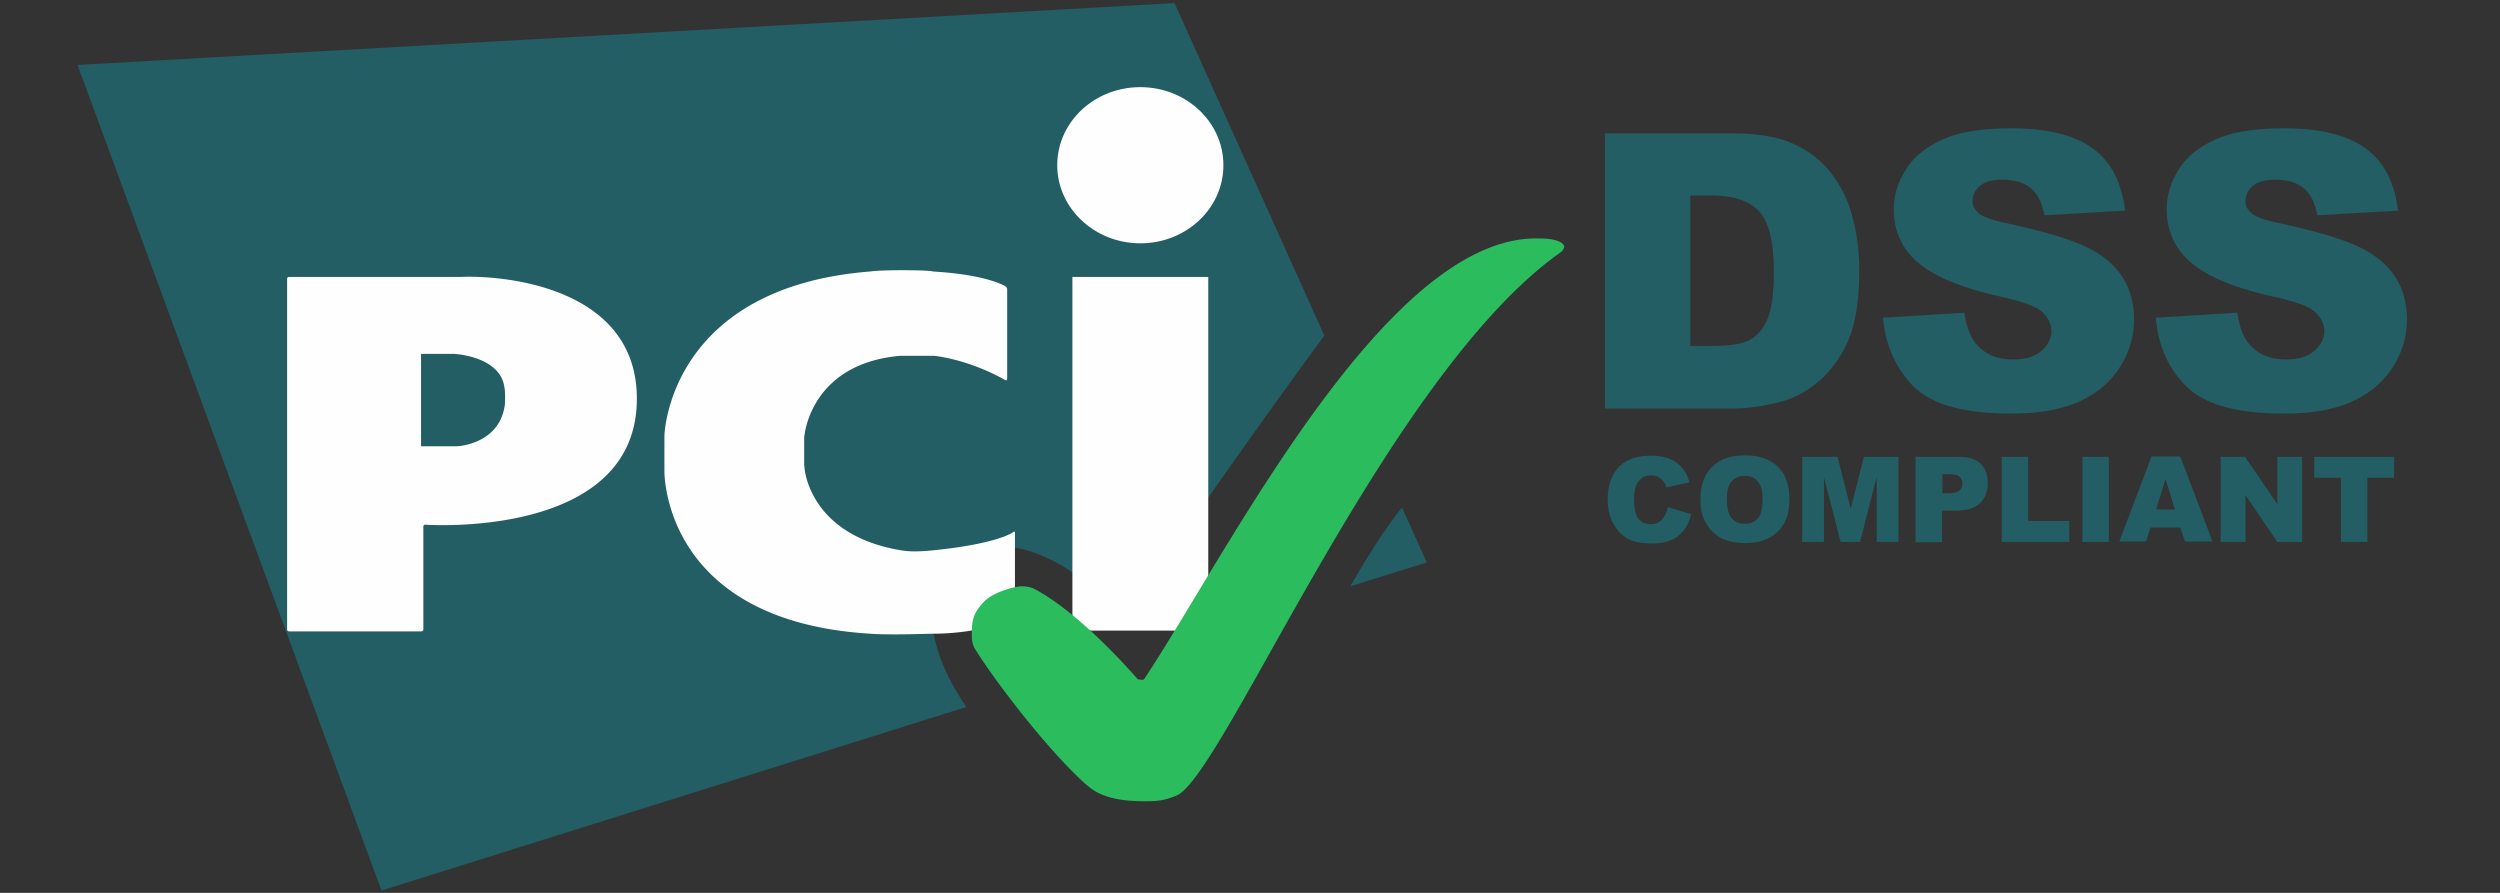
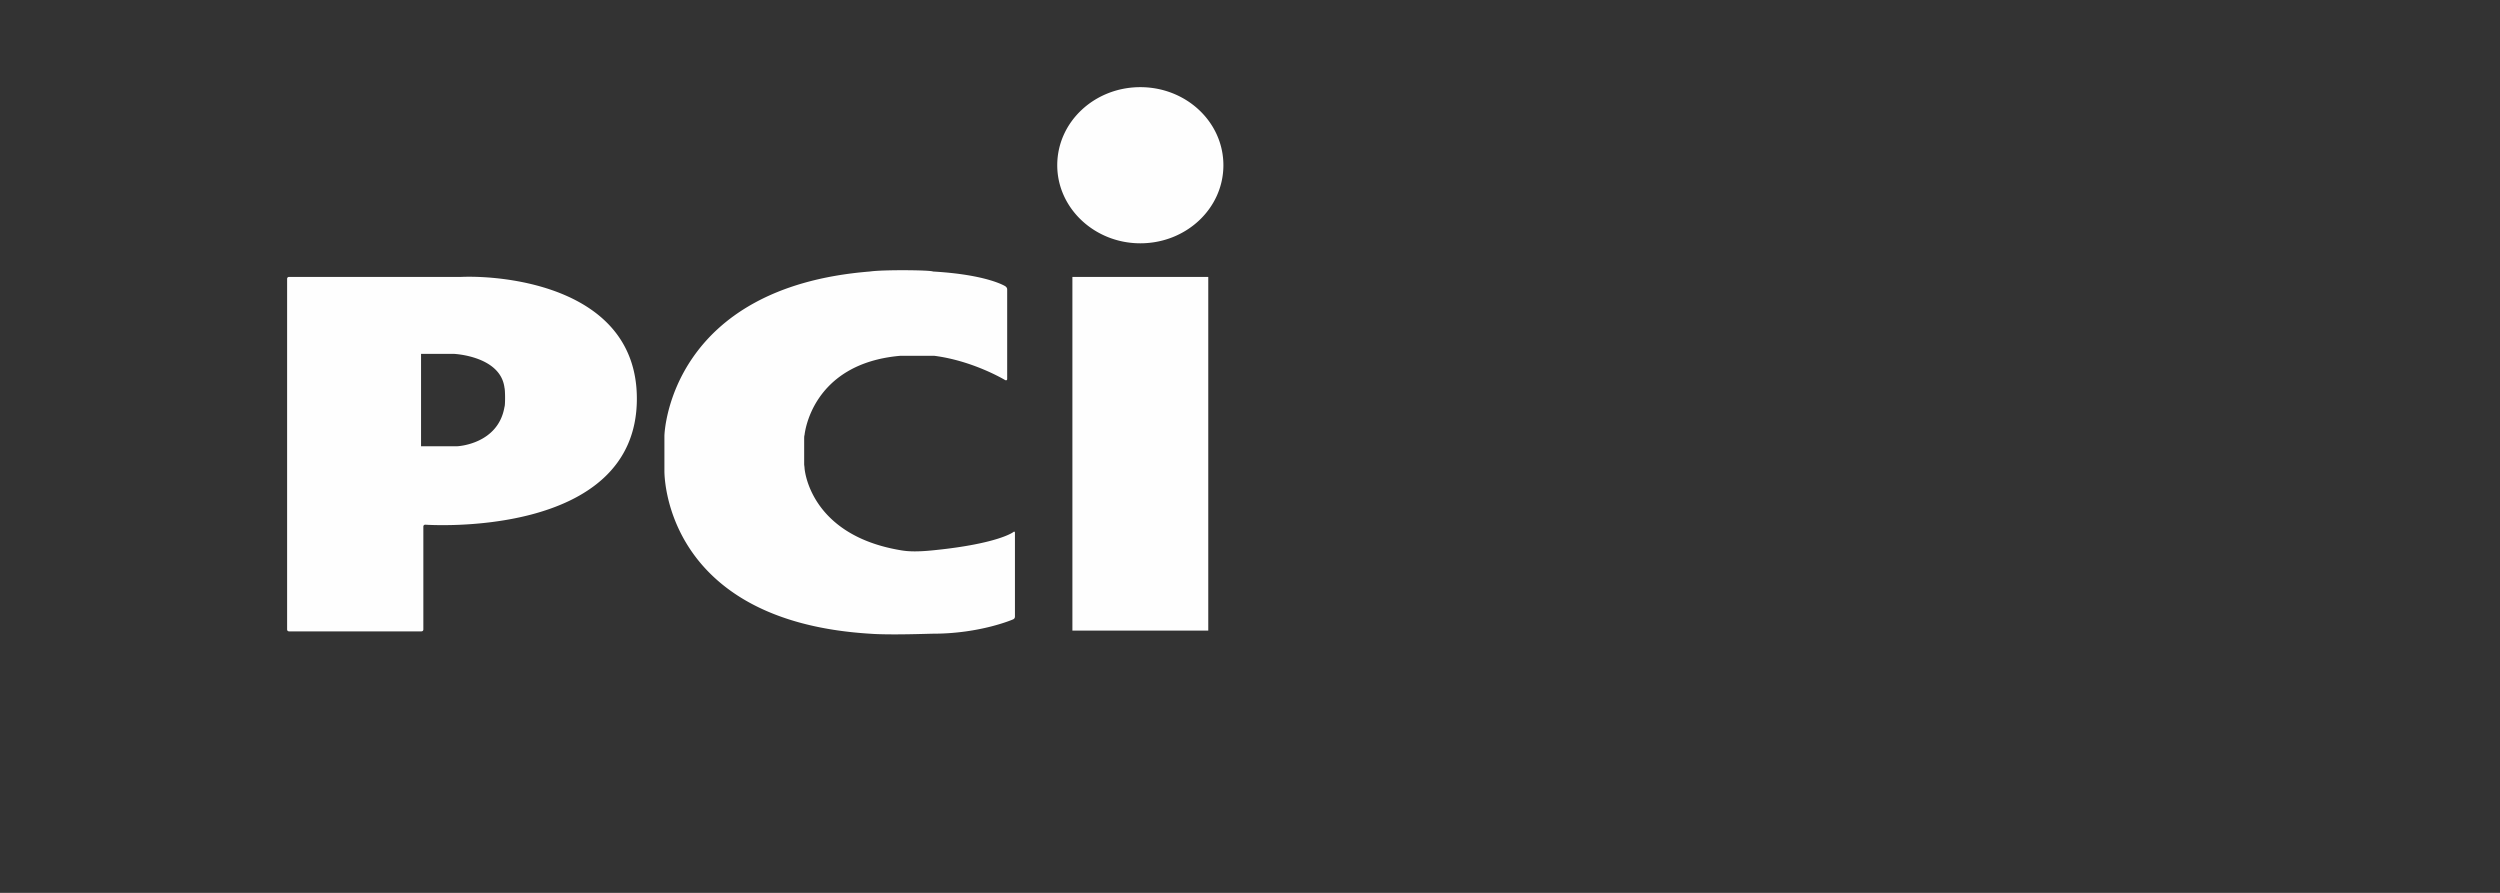
<svg xmlns="http://www.w3.org/2000/svg" width="168" height="60">
  <rect width="100%" height="100%" fill="#333333" stroke="none" />
  <g fill-rule="nonzero" fill="none">
-     <path d="M112.081 34.078l1.565.468c-.104.441-.26.805-.495 1.09-.235.286-.496.52-.835.65-.34.156-.756.234-1.278.234-.626 0-1.122-.078-1.54-.26-.39-.182-.73-.493-1.017-.96-.286-.443-.443-1.04-.443-1.742 0-.934.26-1.662.756-2.181.496-.52 1.227-.753 2.14-.753.73 0 1.278.156 1.695.441.417.286.73.728.913 1.351l-1.565.338c-.052-.182-.104-.312-.183-.39a1.053 1.053 0 00-.365-.312 1.025 1.025 0 00-.47-.104c-.39 0-.704.156-.912.494-.157.234-.235.623-.235 1.117 0 .623.104 1.065.287 1.299.182.233.47.363.808.363.34 0 .6-.104.757-.286.209-.233.339-.493.417-.857zm2.191-.519c0-.935.261-1.663.783-2.182.522-.52 1.252-.78 2.191-.78.965 0 1.696.26 2.217.754.522.52.783 1.22.783 2.156 0 .675-.104 1.22-.34 1.636a2.408 2.408 0 01-.99.987c-.418.234-.965.364-1.592.364-.652 0-1.173-.104-1.617-.312-.417-.208-.756-.52-1.043-.987-.287-.467-.392-.96-.392-1.636zm1.774 0c0 .571.105.987.313 1.247.209.26.496.39.887.39s.678-.13.887-.364c.209-.26.313-.702.313-1.325 0-.546-.104-.935-.339-1.169-.209-.26-.522-.364-.887-.364s-.652.13-.86.39c-.21.208-.314.623-.314 1.195zm5.113-2.857h2.322l.887 3.48.886-3.48h2.322v5.714h-1.461v-4.364l-1.121 4.364h-1.305l-1.121-4.364v4.364h-1.461v-5.714zm7.565 0h2.948c.652 0 1.121.156 1.434.467.313.312.47.727.47 1.299 0 .571-.183 1.039-.522 1.35-.34.338-.887.494-1.591.494h-.965v2.13h-1.774v-5.74zm1.774 2.441h.443c.34 0 .574-.052.73-.182.13-.13.21-.26.21-.441 0-.182-.053-.338-.183-.468s-.34-.181-.679-.181h-.495v1.272h-.026zm4.017-2.441h1.774v4.311h2.765v1.403h-4.539zm5.426 0h1.773v5.714h-1.773zm6.573 4.753h-2.008l-.288.935h-1.8l2.166-5.714h1.93l2.165 5.714h-1.851l-.313-.935zm-.365-1.22l-.626-2.053-.626 2.052h1.252zm3.078-3.533h1.643l2.166 3.169v-3.169h1.669v5.714h-1.669l-2.139-3.143v3.143h-1.67v-5.714zm6.261 0h5.399v1.402h-1.8v4.312h-1.773v-4.312h-1.8v-1.402zM90.743 39.403l5.14-1.61-1.67-3.689c-1.226 1.532-2.452 3.507-3.47 5.299zm-1.748-16.857L78.926.208 5.21 4.364l20.425 55.48 39.31-12.337c-2.504-3.585-3.417-7.845-.521-9.922 3.235-2.338 8.113.363 11.217 4.181 3-4.987 11.425-16.597 13.355-19.22z" fill="#225E63" />
    <path d="M76.63 16.35c3.078 0 5.582-2.337 5.582-5.246 0-2.91-2.504-5.247-5.582-5.247s-5.583 2.337-5.583 5.247c0 2.883 2.505 5.246 5.583 5.246zm-4.565 2.26h9.13v23.766h-9.13V18.61zm-4.513 6.935c.078.026.13 0 .13-.078v-6.026c0-.078-.052-.156-.13-.208 0 0-1.2-.779-4.852-.987-.183-.103-3.391-.13-4.252 0-13.304 1.065-13.8 10.65-13.8 11.065v2.338c0 .286 0 10.078 13.8 10.935 1.357.104 3.991 0 4.252 0 3.182 0 5.374-.96 5.374-.96a.198.198 0 00.13-.183v-5.636c0-.078-.052-.104-.104-.052 0 0-.991.78-5.322 1.22-1.226.13-1.826.079-2.27 0-6.155-1.038-6.442-5.506-6.442-5.506 0-.078-.026-.208-.026-.26v-1.714c0-.078 0-.208.026-.26 0 0 .417-4.805 6.443-5.324h2.27c2.634.337 4.773 1.636 4.773 1.636zM19.294 42.298c0 .078.052.13.13.13h8.895c.079 0 .13-.052.13-.13v-6.909c0-.078.053-.13.131-.13 0 0 14.217 1.013 14.217-8.467 0-7.507-8.921-8.312-11.843-8.182h-11.53c-.078 0-.13.052-.13.13v23.558zm9-12.311v-6.208h2.19s3.157.13 3.418 2.286c.052.155.052 1.22 0 1.272-.418 2.52-3.157 2.65-3.157 2.65h-2.452z" fill="#FEFEFE" />
-     <path fill="#2BBC5D" d="M76.892 53.844c.73 0 1.304 0 2.243-.415C82.37 51.74 93.3 25.169 104.83 16.987a.799.799 0 00.21-.208c.077-.104.077-.207.077-.207s0-.546-1.695-.546C93.169 15.74 82.5 37.17 76.89 45.636c-.077.104-.443 0-.443 0s-3.756-4.415-7.017-6.103c-.078-.026-.443-.156-.834-.13-.261 0-1.774.311-2.479 1.039-.834.883-.808 1.376-.808 2.441 0 .078.052.442.156.624.809 1.402 4.435 6.39 7.435 9.142.443.338 1.147 1.195 3.99 1.195z" />
    <g fill="#225E63">
-       <path d="M107.855 8.961h8.53c1.696 0 3.052.233 4.07.675 1.043.467 1.904 1.117 2.556 1.948a7.873 7.873 0 011.46 2.961c.314 1.117.47 2.312.47 3.584 0 1.974-.234 3.507-.678 4.598-.443 1.09-1.07 2-1.878 2.753-.809.727-1.67 1.22-2.583 1.48-1.252.338-2.4.494-3.417.494h-8.53V8.961zm5.74 4.181v10.104h1.408c1.2 0 2.06-.13 2.556-.39.496-.259.913-.727 1.2-1.376.287-.65.443-1.74.443-3.22 0-1.975-.313-3.3-.965-4.027-.652-.727-1.695-1.09-3.208-1.09h-1.435zm12.938 8.209l5.477-.338c.13.883.366 1.558.73 2.026.6.753 1.436 1.116 2.531 1.116.809 0 1.461-.181 1.904-.571.444-.39.679-.831.679-1.325 0-.467-.209-.909-.626-1.298-.418-.39-1.409-.728-2.948-1.065-2.53-.572-4.304-1.325-5.4-2.26-1.095-.935-1.617-2.13-1.617-3.584 0-.962.287-1.845.835-2.702.547-.857 1.382-1.506 2.504-2 1.122-.493 2.635-.727 4.565-.727 2.374 0 4.2.442 5.426 1.325 1.252.883 1.982 2.285 2.217 4.207l-5.426.312c-.156-.831-.443-1.428-.913-1.818-.47-.39-1.095-.572-1.904-.572-.678 0-1.174.13-1.513.416-.34.286-.496.623-.496 1.039 0 .286.13.571.418.805.26.234.913.468 1.93.676 2.504.545 4.304 1.09 5.4 1.636 1.095.545 1.878 1.247 2.373 2.052.496.805.73 1.74.73 2.753a5.824 5.824 0 01-.99 3.273c-.653 1.013-1.592 1.766-2.765 2.286-1.174.519-2.687.779-4.487.779-3.157 0-5.348-.598-6.574-1.818-1.2-1.221-1.878-2.754-2.06-4.624z" />
-     </g>
+       </g>
    <g fill="#225E63">
-       <path d="M144.871 21.351l5.478-.338c.13.883.365 1.558.73 2.026.6.753 1.435 1.116 2.53 1.116.81 0 1.462-.181 1.905-.571.444-.39.678-.831.678-1.325 0-.467-.208-.909-.626-1.298-.417-.39-1.408-.728-2.947-1.065-2.53-.572-4.305-1.325-5.4-2.26-1.07-.935-1.617-2.13-1.617-3.585 0-.962.287-1.845.834-2.702.548-.857 1.383-1.506 2.505-2 1.121-.492 2.634-.726 4.564-.726 2.374 0 4.2.442 5.426 1.325 1.252.883 1.983 2.285 2.218 4.207l-5.426.312c-.157-.831-.444-1.428-.913-1.818-.47-.39-1.096-.572-1.904-.572-.679 0-1.174.13-1.513.416-.34.286-.496.623-.496 1.039 0 .286.13.571.417.805.261.234.913.468 1.93.676 2.505.545 4.305 1.09 5.4 1.636 1.096.545 1.879 1.247 2.374 2.052.496.805.73 1.74.73 2.753a5.832 5.832 0 01-.99 3.273c-.653 1.013-1.592 1.766-2.766 2.286-1.174.519-2.687.779-4.487.779-3.156 0-5.347-.598-6.573-1.818-1.226-1.221-1.904-2.754-2.06-4.624z" />
-     </g>
+       </g>
  </g>
</svg>